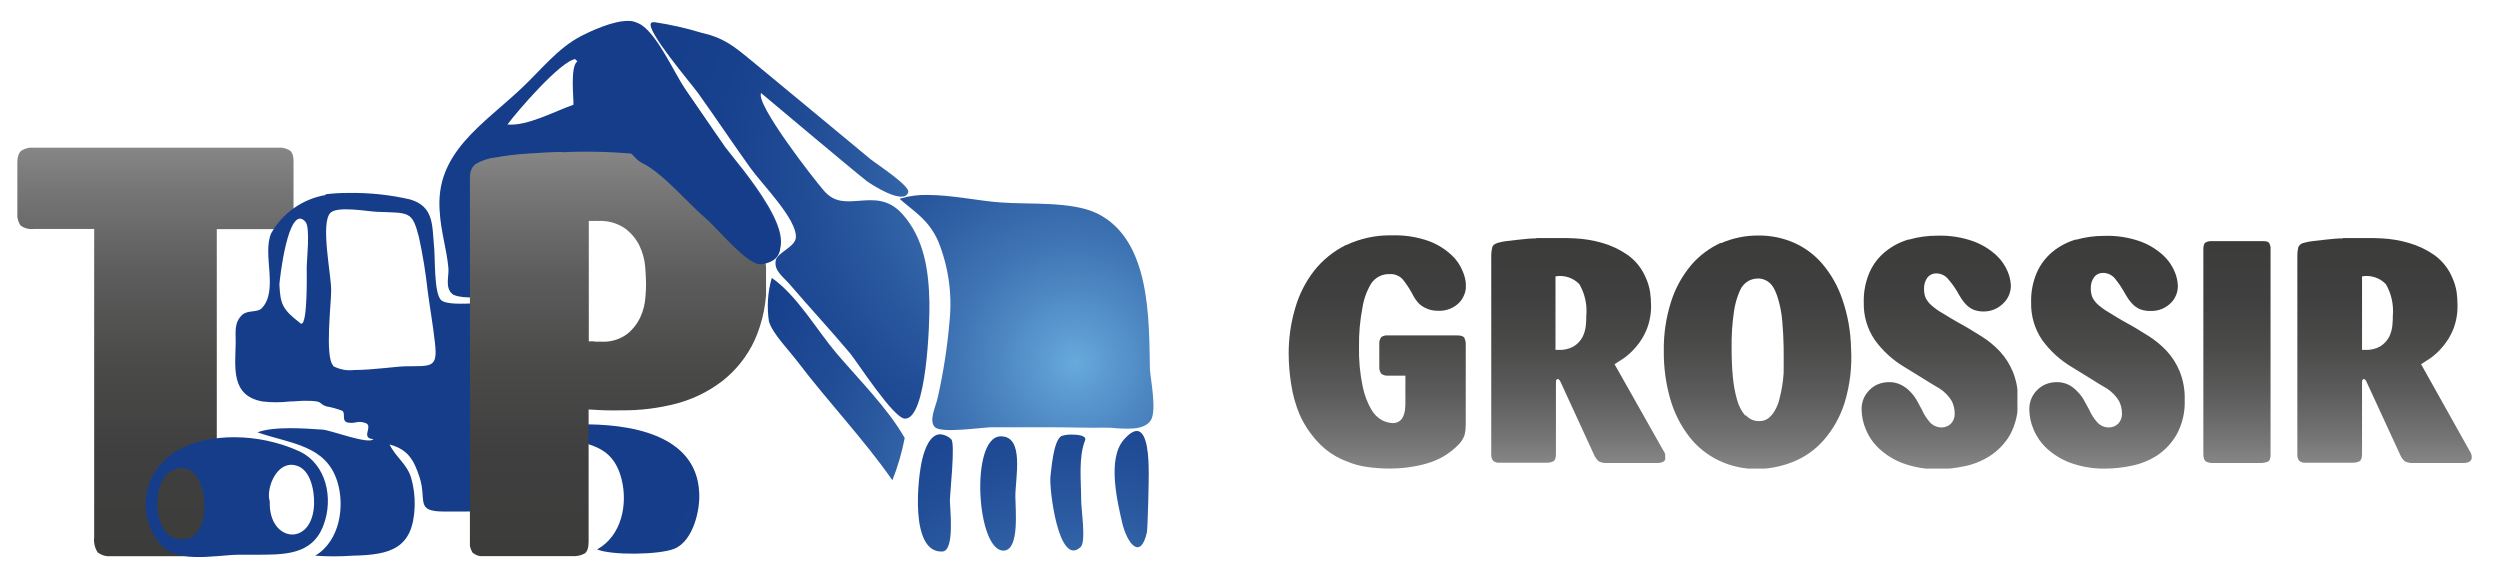
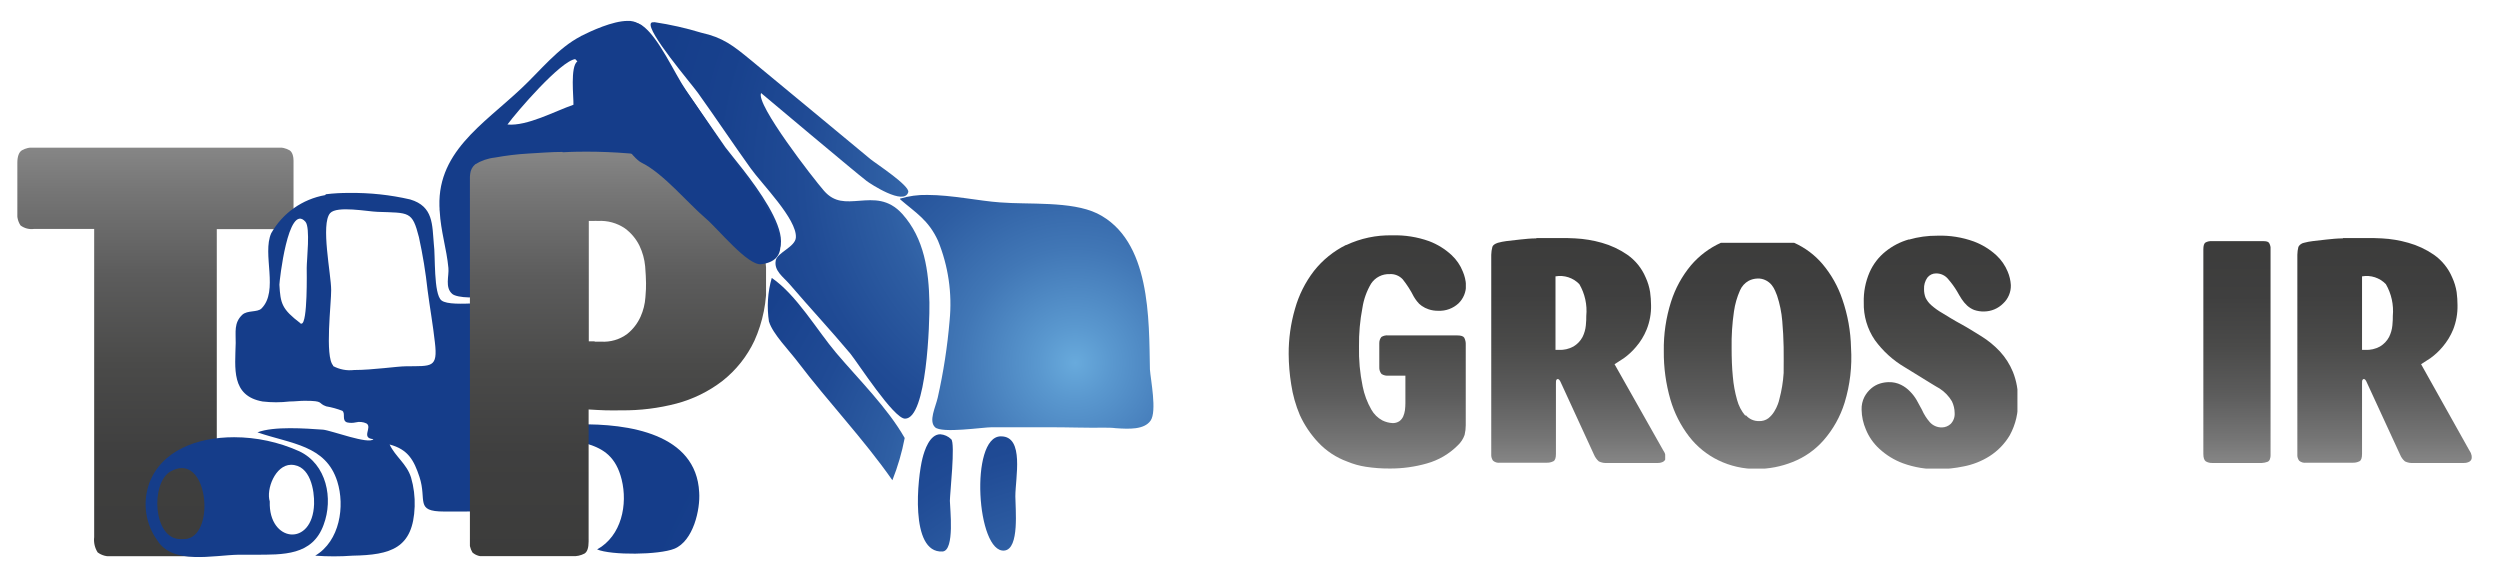
<svg xmlns="http://www.w3.org/2000/svg" xmlns:xlink="http://www.w3.org/1999/xlink" id="Calque_1" data-name="Calque 1" viewBox="0 0 288.3 66.62">
  <defs>
    <style>.cls-1{fill:none;}.cls-2{clip-path:url(#clip-path);}.cls-3{fill:url(#Dégradé_sans_nom);}.cls-4{clip-path:url(#clip-path-2);}.cls-5{fill:url(#Dégradé_sans_nom_2);}.cls-6{clip-path:url(#clip-path-3);}.cls-7{fill:url(#Dégradé_sans_nom_3);}.cls-8{clip-path:url(#clip-path-4);}.cls-9{fill:url(#Dégradé_sans_nom_4);}.cls-10{clip-path:url(#clip-path-5);}.cls-11{fill:url(#Dégradé_sans_nom_5);}.cls-12{clip-path:url(#clip-path-6);}.cls-13{fill:url(#Dégradé_sans_nom_6);}.cls-14{clip-path:url(#clip-path-7);}.cls-15{fill:url(#Dégradé_sans_nom_7);}.cls-16{clip-path:url(#clip-path-8);}.cls-17{fill:url(#Dégradé_sans_nom_8);}.cls-18{clip-path:url(#clip-path-9);}.cls-19{fill:url(#Dégradé_sans_nom_9);}.cls-20{clip-path:url(#clip-path-10);}.cls-21{fill:url(#Dégradé_sans_nom_10);}.cls-22{clip-path:url(#clip-path-11);}.cls-23{fill:url(#Dégradé_sans_nom_11);}.cls-24{clip-path:url(#clip-path-12);}.cls-25{fill:url(#Dégradé_sans_nom_12);}.cls-26{clip-path:url(#clip-path-13);}.cls-27{fill:url(#Dégradé_sans_nom_13);}.cls-28{clip-path:url(#clip-path-14);}.cls-29{fill:url(#Dégradé_sans_nom_14);}.cls-30{clip-path:url(#clip-path-15);}.cls-31{fill:url(#Dégradé_sans_nom_15);}.cls-32{clip-path:url(#clip-path-16);}.cls-33{fill:url(#Dégradé_sans_nom_16);}.cls-34{clip-path:url(#clip-path-17);}.cls-35{fill:url(#Dégradé_sans_nom_17);}.cls-36{clip-path:url(#clip-path-18);}.cls-37{fill:url(#Dégradé_sans_nom_18);}.cls-38{clip-path:url(#clip-path-19);}.cls-39{fill:url(#Dégradé_sans_nom_19);}.cls-40{clip-path:url(#clip-path-20);}.cls-41{fill:url(#Dégradé_sans_nom_20);}.cls-42{clip-path:url(#clip-path-21);}.cls-43{fill:#153d8a;}</style>
    <clipPath id="clip-path">
      <path class="cls-1" d="M155.24,28.24a10.85,10.85,0,0,0-3.71,3,12.83,12.83,0,0,0-2.19,4.37,18.31,18.31,0,0,0-.73,5.23,22.88,22.88,0,0,0,.29,3.48,14.51,14.51,0,0,0,1,3.55A11.66,11.66,0,0,0,152,51a8.61,8.61,0,0,0,3.37,2.23,9.13,9.13,0,0,0,2.14.6,17.58,17.58,0,0,0,2.82.2,15.26,15.26,0,0,0,4.2-.58,8.12,8.12,0,0,0,3.59-2.1,3,3,0,0,0,.78-1.2,4.85,4.85,0,0,0,.13-1.12V39.76a1.58,1.58,0,0,0-.17-.81q-.16-.27-.81-.27h-7.94a1.26,1.26,0,0,0-.81.18,1.12,1.12,0,0,0-.24.72v2.76a1.12,1.12,0,0,0,.26.79,1.28,1.28,0,0,0,.83.19h1.92V46.5a7,7,0,0,1-.05.8,2.9,2.9,0,0,1-.2.72,1.38,1.38,0,0,1-.44.55,1.33,1.33,0,0,1-.8.22,3,3,0,0,1-1.17-.31,3.19,3.19,0,0,1-1.27-1.25,8.8,8.8,0,0,1-1-2.68,20.34,20.34,0,0,1-.42-4.6,22.12,22.12,0,0,1,.4-4.48,7.72,7.72,0,0,1,1-2.77,2.45,2.45,0,0,1,2.13-1.09,1.89,1.89,0,0,1,1.51.6,11.56,11.56,0,0,1,1.28,2,4.76,4.76,0,0,0,.37.54,2.24,2.24,0,0,0,.54.52,3,3,0,0,0,.8.4,3.34,3.34,0,0,0,1.12.17,3.22,3.22,0,0,0,2.32-.85,2.86,2.86,0,0,0,.87-2.12,4.61,4.61,0,0,0-.37-1.56,5.17,5.17,0,0,0-1.3-1.9,7.92,7.92,0,0,0-2.59-1.6,11.6,11.6,0,0,0-4.26-.67,11.82,11.82,0,0,0-5.29,1.12" />
    </clipPath>
    <linearGradient id="Dégradé_sans_nom" y1="66.62" x2="1" y2="66.62" gradientTransform="translate(1951.85 27.12) rotate(90) scale(26.92)" gradientUnits="userSpaceOnUse">
      <stop offset="0" stop-color="#3c3c3b" />
      <stop offset="0.25" stop-color="#3f3f3f" />
      <stop offset="0.47" stop-color="#4a4a49" />
      <stop offset="0.69" stop-color="#5c5c5c" />
      <stop offset="0.89" stop-color="#757575" />
      <stop offset="1" stop-color="#868686" />
    </linearGradient>
    <clipPath id="clip-path-2">
      <path class="cls-1" d="M179.38,40.34V31.87a3.08,3.08,0,0,1,2.75.9,6.1,6.1,0,0,1,.8,3.66c0,.27,0,.63-.05,1.09a3.86,3.86,0,0,1-.38,1.34,2.82,2.82,0,0,1-1.05,1.1,3.22,3.22,0,0,1-1.7.39h-.37m-2.21-12.86c-.65,0-1.27.07-1.86.13l-1.58.18a7.31,7.31,0,0,0-1,.2c-.36.12-.57.28-.63.47a4,4,0,0,0-.13.91v23a1.15,1.15,0,0,0,.2.74,1,1,0,0,0,.81.24h5.36a1.61,1.61,0,0,0,.8-.17c.2-.11.29-.39.29-.85V44.29c0-.26,0-.42.06-.49s.06-.09.16-.09.23.13.33.37l3.83,8.33a2.16,2.16,0,0,0,.57.8,1.92,1.92,0,0,0,1,.18h5.8a1.28,1.28,0,0,0,.63-.15.55.55,0,0,0,.27-.54.84.84,0,0,0-.07-.35c0-.1-.13-.27-.25-.49L186.19,42l1.07-.69A7.7,7.7,0,0,0,188.67,40a7.17,7.17,0,0,0,1.22-2,7.09,7.09,0,0,0,.51-2.81,12.06,12.06,0,0,0-.11-1.51,6.42,6.42,0,0,0-.51-1.68,6.08,6.08,0,0,0-2.14-2.64A9.94,9.94,0,0,0,184.73,28a13.77,13.77,0,0,0-3.07-.51c-1-.05-1.87-.07-2.57-.07l-1.92,0" />
    </clipPath>
    <linearGradient id="Dégradé_sans_nom_2" x1="0" y1="66.62" x2="1" y2="66.62" gradientTransform="translate(1909.85 27.45) rotate(90) scale(25.94)" xlink:href="#Dégradé_sans_nom" />
    <clipPath id="clip-path-3">
-       <path class="cls-1" d="M201.26,47.93a4.68,4.68,0,0,1-.94-1.81,14.26,14.26,0,0,1-.49-2.69c-.1-1-.14-2.12-.14-3.29a26.13,26.13,0,0,1,.27-4.22,9.17,9.17,0,0,1,.7-2.44,2.32,2.32,0,0,1,1-1.1,2.38,2.38,0,0,1,1-.26,1.93,1.93,0,0,1,1,.22,2.08,2.08,0,0,1,.66.54,2.85,2.85,0,0,1,.39.66c.1.22.17.4.22.54a12.59,12.59,0,0,1,.6,2.94c.09,1,.14,2,.16,3s0,2,0,3a15.42,15.42,0,0,1-.49,3,4.08,4.08,0,0,1-.18.6,4.46,4.46,0,0,1-.42.85,2.94,2.94,0,0,1-.68.77,1.68,1.68,0,0,1-1.07.32,1.93,1.93,0,0,1-1.51-.67M198.45,28A9.91,9.91,0,0,0,195,30.6a12.44,12.44,0,0,0-2.29,4.18,17.82,17.82,0,0,0-.84,5.71,19.41,19.41,0,0,0,.76,5.58,12.9,12.9,0,0,0,2.16,4.27,9.47,9.47,0,0,0,3.37,2.74,10,10,0,0,0,4.44,1,11.18,11.18,0,0,0,4.12-.8,9.24,9.24,0,0,0,3.57-2.5,12,12,0,0,0,2.43-4.34,17.8,17.8,0,0,0,.74-6.34,18.23,18.23,0,0,0-1-5.58,12.5,12.5,0,0,0-2.28-4.06A9.21,9.21,0,0,0,206.9,28a10,10,0,0,0-4.1-.84,10.61,10.61,0,0,0-4.35.89" />
+       <path class="cls-1" d="M201.26,47.93a4.68,4.68,0,0,1-.94-1.81,14.26,14.26,0,0,1-.49-2.69c-.1-1-.14-2.12-.14-3.29a26.13,26.13,0,0,1,.27-4.22,9.17,9.17,0,0,1,.7-2.44,2.32,2.32,0,0,1,1-1.1,2.38,2.38,0,0,1,1-.26,1.93,1.93,0,0,1,1,.22,2.08,2.08,0,0,1,.66.54,2.85,2.85,0,0,1,.39.66c.1.22.17.4.22.54a12.59,12.59,0,0,1,.6,2.94c.09,1,.14,2,.16,3s0,2,0,3a15.42,15.42,0,0,1-.49,3,4.08,4.08,0,0,1-.18.6,4.46,4.46,0,0,1-.42.85,2.94,2.94,0,0,1-.68.77,1.68,1.68,0,0,1-1.07.32,1.93,1.93,0,0,1-1.51-.67M198.45,28A9.91,9.91,0,0,0,195,30.6a12.44,12.44,0,0,0-2.29,4.18,17.82,17.82,0,0,0-.84,5.71,19.41,19.41,0,0,0,.76,5.58,12.9,12.9,0,0,0,2.16,4.27,9.47,9.47,0,0,0,3.37,2.74,10,10,0,0,0,4.44,1,11.18,11.18,0,0,0,4.12-.8,9.24,9.24,0,0,0,3.57-2.5,12,12,0,0,0,2.43-4.34,17.8,17.8,0,0,0,.74-6.34,18.23,18.23,0,0,0-1-5.58,12.5,12.5,0,0,0-2.28-4.06A9.21,9.21,0,0,0,206.9,28" />
    </clipPath>
    <linearGradient id="Dégradé_sans_nom_3" x1="0" y1="66.61" x2="1" y2="66.61" gradientTransform="translate(1995.69 27.12) rotate(90) scale(26.92)" xlink:href="#Dégradé_sans_nom" />
    <clipPath id="clip-path-4">
      <path class="cls-1" d="M220.13,27.61a7.55,7.55,0,0,0-2.7,1.4,6.35,6.35,0,0,0-1.83,2.39,8.15,8.15,0,0,0-.67,3.48,7.35,7.35,0,0,0,1.28,4.34,11.39,11.39,0,0,0,3.43,3.12l2,1.23.4.25.62.38.61.37a3.15,3.15,0,0,1,.4.23,4.43,4.43,0,0,1,1.42,1.47,3.15,3.15,0,0,1,.32,1.36,1.63,1.63,0,0,1-.45,1.25,1.51,1.51,0,0,1-1,.41,1.82,1.82,0,0,1-1.42-.61,5.54,5.54,0,0,1-.9-1.42c-.2-.36-.39-.73-.6-1.1a4.81,4.81,0,0,0-.76-1,3.69,3.69,0,0,0-1.05-.78,3,3,0,0,0-1.43-.31,3.53,3.53,0,0,0-1,.16,2.86,2.86,0,0,0-1,.55,3.35,3.35,0,0,0-.8,1,3,3,0,0,0-.32,1.47,6,6,0,0,0,.49,2.27,6.15,6.15,0,0,0,1.54,2.22,8.2,8.2,0,0,0,2.75,1.69,11.3,11.3,0,0,0,4.09.67,14.75,14.75,0,0,0,2.88-.31,8.64,8.64,0,0,0,3-1.18,7.24,7.24,0,0,0,2.34-2.42,7.75,7.75,0,0,0,.94-4.06,8.12,8.12,0,0,0-.58-3.24,7.93,7.93,0,0,0-1.5-2.36,10.58,10.58,0,0,0-2.12-1.74c-.8-.49-1.59-1-2.39-1.43s-1.58-.92-2.12-1.25a7.62,7.62,0,0,1-1.29-.92,2.75,2.75,0,0,1-.65-.85,2.62,2.62,0,0,1-.18-1,2.13,2.13,0,0,1,.38-1.32,1.25,1.25,0,0,1,1-.49,1.76,1.76,0,0,1,1.43.69,9.57,9.57,0,0,1,1,1.38c.17.31.35.61.53.89a4,4,0,0,0,.62.74,2.66,2.66,0,0,0,.81.51,3.25,3.25,0,0,0,1.16.18A3.14,3.14,0,0,0,231,35a2.78,2.78,0,0,0,.89-2.13,4.66,4.66,0,0,0-.36-1.54,5.35,5.35,0,0,0-1.31-1.89,8,8,0,0,0-2.59-1.59,11.24,11.24,0,0,0-4.22-.67,11.54,11.54,0,0,0-3.27.45" />
    </clipPath>
    <linearGradient id="Dégradé_sans_nom_4" x1="0" y1="66.62" x2="1" y2="66.62" gradientTransform="translate(2014.23 27.16) rotate(90) scale(26.88)" xlink:href="#Dégradé_sans_nom" />
    <clipPath id="clip-path-5">
      <path class="cls-1" d="M239.43,27.61a7.55,7.55,0,0,0-2.7,1.4,6.55,6.55,0,0,0-1.83,2.39,8.15,8.15,0,0,0-.67,3.48,7.35,7.35,0,0,0,1.28,4.34,11.39,11.39,0,0,0,3.43,3.12l2,1.23.4.25.61.38.62.37a3.65,3.65,0,0,1,.39.23,4.43,4.43,0,0,1,1.42,1.47,3.15,3.15,0,0,1,.32,1.36,1.63,1.63,0,0,1-.45,1.25,1.51,1.51,0,0,1-1,.41,1.78,1.78,0,0,1-1.41-.61,5.31,5.31,0,0,1-.91-1.42c-.19-.36-.39-.73-.6-1.1a4.5,4.5,0,0,0-.76-1,3.69,3.69,0,0,0-1-.78,3,3,0,0,0-1.43-.31,3.58,3.58,0,0,0-1,.16,3,3,0,0,0-1,.55,3.35,3.35,0,0,0-.8,1,3.13,3.13,0,0,0-.32,1.47,6,6,0,0,0,.49,2.27A6.28,6.28,0,0,0,236,51.68a8.3,8.3,0,0,0,2.75,1.69,11.3,11.3,0,0,0,4.09.67,14.75,14.75,0,0,0,2.88-.31,8.64,8.64,0,0,0,3-1.18A7.24,7.24,0,0,0,251,50.13a7.75,7.75,0,0,0,.94-4.06,8.12,8.12,0,0,0-.58-3.24,7.93,7.93,0,0,0-1.5-2.36,10.58,10.58,0,0,0-2.12-1.74c-.8-.49-1.59-1-2.39-1.43s-1.58-.92-2.12-1.25a8,8,0,0,1-1.29-.92,2.75,2.75,0,0,1-.65-.85,2.62,2.62,0,0,1-.18-1,2.13,2.13,0,0,1,.38-1.32,1.25,1.25,0,0,1,1-.49,1.79,1.79,0,0,1,1.44.69,10.34,10.34,0,0,1,.95,1.38c.17.31.35.61.53.89a4.42,4.42,0,0,0,.62.74,2.79,2.79,0,0,0,.81.51,3.25,3.25,0,0,0,1.16.18,3.14,3.14,0,0,0,2.26-.84,2.75,2.75,0,0,0,.89-2.13,4.66,4.66,0,0,0-.36-1.54,5.35,5.35,0,0,0-1.31-1.89,8,8,0,0,0-2.58-1.59,11.27,11.27,0,0,0-4.22-.67,11.61,11.61,0,0,0-3.28.45" />
    </clipPath>
    <linearGradient id="Dégradé_sans_nom_5" x1="0" y1="66.62" x2="1" y2="66.62" gradientTransform="translate(2033.53 27.16) rotate(90) scale(26.88)" xlink:href="#Dégradé_sans_nom" />
    <clipPath id="clip-path-6">
      <path class="cls-1" d="M260.9,27.81h-5.83a1.31,1.31,0,0,0-.74.16q-.24.16-.24.78V52.34c0,.46.1.74.29.87a1.39,1.39,0,0,0,.73.18h5.72a2.14,2.14,0,0,0,.65-.13c.25-.09.37-.38.37-.89V28.75a1.32,1.32,0,0,0-.17-.72c-.09-.15-.3-.22-.63-.22h-.15" />
    </clipPath>
    <linearGradient id="Dégradé_sans_nom_6" x1="0" y1="66.62" x2="1" y2="66.62" gradientTransform="translate(1962.01 27.81) rotate(90) scale(25.58)" xlink:href="#Dégradé_sans_nom" />
    <clipPath id="clip-path-7">
      <path class="cls-1" d="M272.39,40.34V31.87a3.08,3.08,0,0,1,2.75.9,6.18,6.18,0,0,1,.8,3.66c0,.27,0,.63-.05,1.09a3.86,3.86,0,0,1-.38,1.34,2.82,2.82,0,0,1-1.05,1.1,3.22,3.22,0,0,1-1.7.39h-.37m-2.21-12.86c-.65,0-1.27.07-1.86.13l-1.58.18a7.31,7.31,0,0,0-1.05.2.94.94,0,0,0-.64.47,4.08,4.08,0,0,0-.12.91v23a1.09,1.09,0,0,0,.2.74,1,1,0,0,0,.81.24h5.36a1.61,1.61,0,0,0,.8-.17c.2-.11.29-.39.29-.85V44.29c0-.26,0-.42.06-.49s.06-.09.16-.09.23.13.32.37l3.84,8.33a2,2,0,0,0,.57.8,1.92,1.92,0,0,0,1,.18h5.8a1.28,1.28,0,0,0,.63-.15.55.55,0,0,0,.27-.54.84.84,0,0,0-.07-.35c0-.1-.13-.27-.25-.49L279.2,42l1.07-.69A7.7,7.7,0,0,0,281.68,40a7.42,7.42,0,0,0,1.22-2,7.27,7.27,0,0,0,.5-2.81,11.93,11.93,0,0,0-.1-1.51,6.42,6.42,0,0,0-.51-1.68,6.08,6.08,0,0,0-2.14-2.64A9.88,9.88,0,0,0,277.73,28a13.59,13.59,0,0,0-3.06-.51c-1-.05-1.87-.07-2.57-.07l-1.92,0" />
    </clipPath>
    <linearGradient id="Dégradé_sans_nom_7" x1="0" y1="66.62" x2="1" y2="66.62" gradientTransform="translate(2002.86 27.45) rotate(90) scale(25.94)" xlink:href="#Dégradé_sans_nom" />
    <clipPath id="clip-path-8">
      <path class="cls-1" d="M3.93,17a2.64,2.64,0,0,0-1.4.33c-.35.22-.53.71-.53,1.46v5.67A2.31,2.31,0,0,0,2.37,26a2.13,2.13,0,0,0,1.56.4h6.93V61.94a2.69,2.69,0,0,0,.4,1.76,2.31,2.31,0,0,0,1.67.44H23.19a1.66,1.66,0,0,0,1.43-.51A2.67,2.67,0,0,0,25,62.07V26.42h7.2c.84,0,1.33-.22,1.46-.67a4.29,4.29,0,0,0,.2-1.2V18.69c0-.71-.16-1.16-.47-1.36A2.59,2.59,0,0,0,32,17Z" />
    </clipPath>
    <linearGradient id="Dégradé_sans_nom_8" y1="66.62" x2="1" y2="66.62" gradientTransform="translate(3156.13 17.03) rotate(90) scale(47.11)" gradientUnits="userSpaceOnUse">
      <stop offset="0" stop-color="#868686" />
      <stop offset="0.11" stop-color="#757575" />
      <stop offset="0.31" stop-color="#5c5c5c" />
      <stop offset="0.53" stop-color="#4a4a49" />
      <stop offset="0.75" stop-color="#3f3f3f" />
      <stop offset="1" stop-color="#3c3c3b" />
    </linearGradient>
    <clipPath id="clip-path-9">
      <path class="cls-1" d="M34.65,37.28c-2.14-1.63-2.31-2.26-2.43-4.45,0-.39,1-9.51,3-7.26.59.66.14,4.44.15,5.35,0,.33.12,6.4-.6,6.4a.15.15,0,0,1-.11,0m3.77,4.84c-1-1-.21-7.32-.24-8.72,0-1.8-1.23-7.6-.12-8.86.78-.88,4.35-.18,5.47-.15,3.67.13,4-.1,4.77,2.92a57.46,57.46,0,0,1,1,6.12c.26,2,.62,4,.84,6,.36,3-.38,2.73-3.32,2.77-1,0-3.84.43-6,.43a4.08,4.08,0,0,1-2.44-.47m-.89-19.7a8.92,8.92,0,0,0-6.22,4.39c-1.08,2.41.9,6.66-1.13,8.69-.47.46-1.61.18-2.2.71-1,.94-.75,2-.77,3.27-.06,2.87-.56,6.09,3.1,6.74a13.46,13.46,0,0,0,3.11,0c.63,0,1.25-.09,1.79-.08,2.26,0,1.41.28,2.44.64a9.74,9.74,0,0,1,1.85.51c.41.28-.09,1.12.55,1.34a2.26,2.26,0,0,0,1,0,1.86,1.86,0,0,1,1.24.12c.72.44-.69,1.7.8,1.81-.49.66-4.85-1-5.8-1.09-2-.14-5.69-.42-7.57.31,3.9,1.34,7.89,1.47,9.21,5.67.89,2.84.3,6.86-2.55,8.55a29.38,29.38,0,0,0,4.3,0c4.41-.08,7-.83,7.17-5.67a10.7,10.7,0,0,0-.42-3.35c-.51-1.6-1.79-2.37-2.47-3.8,2.13.56,2.81,1.83,3.44,3.73.9,2.72-.57,4,2.85,4s7,0,10.4-.19c2.2-.09,3.15-.73,2.08-3.05s-3.16-2.2-5.22-2.16c-1,0-2.26.36-3-.32-.34-.33-.2-4.39-.07-4.51a14.18,14.18,0,0,1,2.66-1.06c-.17.07.08-.19.36-.45s.63-.54.54-.43a3.28,3.28,0,0,0,1-.13c.07-.42.12-.85.15-1.27a13.34,13.34,0,0,1,3.42-.08c.89,0,1.71.07,2.09,0,2.11-.14,3.52,0,3.48-2.76,0-2.65-1.33-1.32-2.56-3-1-1.35.42-2.76-1.32-3.88-1.33-.86-4-.79-6.22-.72-1,0-1.89.06-2.61,0-.36,0-.95,0-1.63,0-1.45.06-3.26.13-3.85-.33-.94-.71-.7-5.23-.89-6.5C49.83,25.92,50,23.8,47.3,23a29.4,29.4,0,0,0-7-.75,20.92,20.92,0,0,0-2.72.15" />
    </clipPath>
    <radialGradient id="Dégradé_sans_nom_9" cx="0" cy="66.62" r="1" gradientTransform="translate(-3452.79 120.24) rotate(-90) scale(52.61)" gradientUnits="userSpaceOnUse">
      <stop offset="0" stop-color="#68aadc" />
      <stop offset="0.08" stop-color="#5a98cf" />
      <stop offset="0.25" stop-color="#4177b6" />
      <stop offset="0.42" stop-color="#2e5ea3" />
      <stop offset="0.6" stop-color="#204b95" />
      <stop offset="0.79" stop-color="#18418d" />
      <stop offset="1" stop-color="#153d8a" />
    </radialGradient>
    <clipPath id="clip-path-10">
      <path class="cls-1" d="M103.82,23c1.77,1.53,3.25,2.36,4.35,4.76a19.31,19.31,0,0,1,1.34,9.2,65.41,65.41,0,0,1-1.37,8.89c-.26,1.14-1.07,2.69-.31,3.42s5.53,0,6.53,0c2.22,0,4.44,0,6.65,0s4.24.08,6.38.05c.38,0,.83,0,1.3.06,1.5.1,3.26.19,4-.88s0-4.72-.08-5.89c-.12-5.73.13-14.93-6.09-18-3-1.44-7.91-1-11.2-1.27-2.36-.16-5.56-.86-8.37-.86a10.18,10.18,0,0,0-3.17.43" />
    </clipPath>
    <radialGradient id="Dégradé_sans_nom_10" cy="66.62" gradientTransform="translate(-3390.54 42.7) rotate(-90) scale(52.61)" xlink:href="#Dégradé_sans_nom_9" />
    <clipPath id="clip-path-11">
      <path class="cls-1" d="M50.67,24.39c0,.34,0,.68,0,0,0-.29,0-.39,0-.39a2.2,2.2,0,0,0,0,.39M66.37,6.85c-.12,0,.07.08,0,0h0m0,0,.21.23c-.84.6-.42,4.11-.45,5-2.19.76-5.32,2.48-7.61,2.28,1-1.38,6.15-7.38,7.85-7.55h0M67,4.17c-2.65,1.35-4.71,4-6.85,6-4.5,4.25-10,7.47-9.44,14.22.11,2.23.8,4.34,1,6.51.09.93-.43,2.25.45,3,.54.47,3.2.59,3.8,0,1-.92.92-4.42,1.23-5.76.6-2.63.43-4.84,2.85-6.19,2.14-1.19,5.09-1.64,7.44-2.39s4.28-2,6.41-1c2.54,1.16,5.38,4.52,7.51,6.28C82.75,26,86.29,30.24,87.85,30c6.41-.89-3-11.36-4.19-13-1.61-2.31-3.19-4.63-4.82-6.91C77.52,8.25,75.59,4,73.62,2.71a2.25,2.25,0,0,0-1.23-.3c-1.74,0-4.22,1.16-5.42,1.76" />
    </clipPath>
    <radialGradient id="Dégradé_sans_nom_11" cy="66.62" gradientTransform="translate(-3409.59 66.32) rotate(-90) scale(52.61)" xlink:href="#Dégradé_sans_nom_9" />
    <clipPath id="clip-path-12">
      <path class="cls-1" d="M75.07,2.67c-.57.89,4.67,7,5.42,8.05,2.05,2.87,4,5.79,6.06,8.67,1.29,1.82,5.37,5.88,5.23,8-.06,1.08-2.16,1.75-2.32,2.64-.23,1.2.86,1.89,1.61,2.76,2.31,2.7,4.73,5.29,7,8,.88,1.09,5,7.5,6.3,7.49,2.51,0,2.85-11.08,2.81-13.39-.07-3.6-.57-7.38-3.13-10.22-1.6-1.77-3.3-1.64-4.91-1.52s-2.9.24-4.11-1.14S87.12,12,87.77,10.73c0,0,11,9.25,12.17,10.14.39.3,4.34,2.9,4.8,1.29.21-.74-3.78-3.33-4.36-3.81-4.61-3.81-9.2-7.64-13.82-11.44-2-1.64-3.17-2.58-5.7-3.14A37.49,37.49,0,0,0,75.5,2.56c-.22,0-.37,0-.43.11" />
    </clipPath>
    <radialGradient id="Dégradé_sans_nom_12" cy="66.62" gradientTransform="translate(-3402.05 56.73) rotate(-90) scale(52.61)" xlink:href="#Dégradé_sans_nom_9" />
    <clipPath id="clip-path-13">
      <path class="cls-1" d="M19.69,54.36c2.43-1.36,3.79,1.18,3.88,3.72.08,2.11-.73,4.21-2.54,4.09h-.22c-3.18,0-3.48-6.5-1.12-7.82m11.42,3.48c-.44-1.4.63-4.2,2.44-4.23,2.26,0,2.72,3,2.67,4.53-.17,5-5.28,4.44-5.11-.3h0m-13.93-2a7.1,7.1,0,0,0,.95,6.47c1.77,2.87,6.49,1.72,9.4,1.67.59,0,1.19,0,1.79,0,3.36,0,6.71.11,8-3.45,1.13-3,.37-7-2.83-8.49A18.36,18.36,0,0,0,27,50.42c-4.25,0-8.4,1.51-9.82,5.38" />
    </clipPath>
    <radialGradient id="Dégradé_sans_nom_13" cy="66.62" gradientTransform="translate(-3482.17 157.85) rotate(-90) scale(52.61)" xlink:href="#Dégradé_sans_nom_9" />
    <clipPath id="clip-path-14">
      <path class="cls-1" d="M62.25,49.2c3.65,2.51,8.14.85,9.44,6.1.71,2.87,0,6.49-2.83,8.06,1.63.69,7.13.64,8.91-.08,2.19-.9,3-4.54,2.86-6.51-.34-6.76-8.15-7.93-13.91-7.83-.34,0-.76,0-1.22,0s-.85,0-1.27,0a4.27,4.27,0,0,0-2,.34" />
    </clipPath>
    <radialGradient id="Dégradé_sans_nom_14" cy="66.62" gradientTransform="translate(-3447.22 113.39) rotate(-90) scale(52.61)" xlink:href="#Dégradé_sans_nom_9" />
    <clipPath id="clip-path-15">
      <path class="cls-1" d="M88.69,37.11c.43,1.4,2.31,3.3,3.33,4.65,3.5,4.61,7.59,8.89,10.89,13.62a26.87,26.87,0,0,0,1.42-4.87c-2-3.5-5.26-6.7-7.9-9.81C94.22,38.09,91.86,34,89,32.05a11.79,11.79,0,0,0-.32,5.06" />
    </clipPath>
    <radialGradient id="Dégradé_sans_nom_15" cy="66.62" gradientTransform="translate(-3415.62 73.69) rotate(-90) scale(52.61)" xlink:href="#Dégradé_sans_nom_9" />
    <clipPath id="clip-path-16">
      <path class="cls-1" d="M106.38,52.85c-.55,2.13-1.52,10.95,2.3,10.75,1.46-.07.86-5.05.86-5.84s.65-6.7.15-7.11a2,2,0,0,0-1.26-.57c-1.22,0-1.82,1.85-2.05,2.77" />
    </clipPath>
    <radialGradient id="Dégradé_sans_nom_16" cy="66.62" gradientTransform="translate(-3419.51 78.84) rotate(-90) scale(52.61)" xlink:href="#Dégradé_sans_nom_9" />
    <clipPath id="clip-path-17">
      <path class="cls-1" d="M122.38,50.29c-.9.6-1.11,3.64-1.24,4.62-.18,1.38.94,10.61,3.49,8.16.66-.63,0-4.7.05-5.55,0-2-.33-4.78.45-6.73.21-.51-.66-.67-1.48-.67a3.47,3.47,0,0,0-1.27.17" />
    </clipPath>
    <radialGradient id="Dégradé_sans_nom_17" cy="66.62" gradientTransform="translate(-3406.47 64.27) rotate(-90) scale(52.61)" xlink:href="#Dégradé_sans_nom_9" />
    <clipPath id="clip-path-18">
      <path class="cls-1" d="M115.39,50.32c-3.58.06-2.77,13.5.44,13.17,1.76-.19,1.26-4.83,1.26-6.25,0-2.11,1.07-6.92-1.65-6.92h0" />
    </clipPath>
    <radialGradient id="Dégradé_sans_nom_18" cy="66.62" gradientTransform="translate(-3413.76 71.69) rotate(-90) scale(52.61)" xlink:href="#Dégradé_sans_nom_9" />
    <clipPath id="clip-path-19">
-       <path class="cls-1" d="M132.47,54.44v.35a1,1,0,0,0,0-.3c0-.15,0-.31,0-.31a1.58,1.58,0,0,0,0,.26m-2.88-3.72c-1.91,2.17-.75,7.11-.19,9.52s2.11,4.43,2.86,1.16c.1-.47.24-6.6.21-6.61v-.35c0-1.51-.1-4.74-1.38-4.74-.38,0-.87.3-1.5,1" />
-     </clipPath>
+       </clipPath>
    <radialGradient id="Dégradé_sans_nom_19" cy="66.62" gradientTransform="translate(-3400.91 56.84) rotate(-90) scale(52.61)" xlink:href="#Dégradé_sans_nom_9" />
    <clipPath id="clip-path-20">
      <path class="cls-1" d="M68.56,39.36c-.26,0-.48,0-.66,0V25.48a4,4,0,0,0,.5,0,4.39,4.39,0,0,1,.56,0,5,5,0,0,1,3.1.85,5.49,5.49,0,0,1,1.68,2,7,7,0,0,1,.66,2.38c.06.81.1,1.45.1,1.93s0,.89-.07,1.63a6.53,6.53,0,0,1-.56,2.25,5.36,5.36,0,0,1-1.55,2,4.58,4.58,0,0,1-3,.88l-.73,0M64.88,17.52c-1.28,0-2.6.11-4,.19a31.64,31.64,0,0,0-3.8.46,5.44,5.44,0,0,0-2.28.78,1.64,1.64,0,0,0-.58,1.11,10.42,10.42,0,0,0-.07,1.18v41a2.45,2.45,0,0,0,.33,1.47,1.77,1.77,0,0,0,1.43.43H66a2.7,2.7,0,0,0,1.4-.3c.32-.19.48-.66.48-1.4V47.22c.74.05,1.41.08,2,.1s1.19,0,1.8,0A24.1,24.1,0,0,0,78,46.54a15,15,0,0,0,5.31-2.61A12.92,12.92,0,0,0,87,39.29a15.8,15.8,0,0,0,1.38-6.95,16.47,16.47,0,0,0-.88-5.65,12.94,12.94,0,0,0-2.36-4.05A11.59,11.59,0,0,0,81.59,20a20.55,20.55,0,0,0-4.32-1.56,30.37,30.37,0,0,0-4.75-.75c-1.64-.13-3.24-.2-4.81-.2-.61,0-1.55,0-2.83.07" />
    </clipPath>
    <linearGradient id="Dégradé_sans_nom_20" x1="0" y1="66.62" x2="1" y2="66.62" gradientTransform="translate(3181.14 17.45) rotate(90) scale(46.68)" xlink:href="#Dégradé_sans_nom_8" />
    <clipPath id="clip-path-21">
      <rect class="cls-1" width="288.3" height="66.61" />
    </clipPath>
  </defs>
  <title>logo-mobile</title>
  <g class="cls-2">
    <rect class="cls-3" x="148.61" y="27.12" width="20.43" height="26.92" />
  </g>
  <g class="cls-4">
    <rect class="cls-5" x="171.92" y="27.45" width="20.11" height="25.94" />
  </g>
  <g class="cls-6">
    <rect class="cls-7" x="191.86" y="27.12" width="21.69" height="26.92" />
  </g>
  <g class="cls-8">
    <rect class="cls-9" x="214.64" y="27.16" width="18.01" height="26.88" />
  </g>
  <g class="cls-10">
-     <rect class="cls-11" x="233.94" y="27.16" width="18" height="26.88" />
-   </g>
+     </g>
  <g class="cls-12">
    <rect class="cls-13" x="254.09" y="27.81" width="7.75" height="25.58" />
  </g>
  <g class="cls-14">
    <rect class="cls-15" x="264.93" y="27.45" width="20.11" height="25.94" />
  </g>
  <g class="cls-16">
    <rect class="cls-17" x="2" y="17.03" width="31.85" height="47.11" />
  </g>
  <g class="cls-18">
    <rect class="cls-19" x="22.83" y="17.82" width="50.28" height="50.82" transform="translate(-4.76 80.51) rotate(-77.29)" />
  </g>
  <g class="cls-20">
    <rect class="cls-21" x="102" y="18.77" width="33.23" height="34.9" transform="translate(57.18 143.96) rotate(-77.29)" />
  </g>
  <g class="cls-22">
    <rect class="cls-23" x="51.72" y="-6.59" width="40.99" height="50.08" transform="translate(38.33 84.83) rotate(-77.29)" />
  </g>
  <g class="cls-24">
    <rect class="cls-25" x="64.92" y="4.46" width="51.84" height="41.97" transform="matrix(0.22, -0.98, 0.98, 0.22, 46.03, 108.46)" />
  </g>
  <g class="cls-26">
    <rect class="cls-27" x="17.79" y="45.35" width="19.23" height="24.86" transform="translate(-34.98 71.8) rotate(-77.29)" />
  </g>
  <g class="cls-28">
    <rect class="cls-29" x="62.04" y="45.76" width="18.91" height="21.37" transform="translate(0.7 113.76) rotate(-77.29)" />
  </g>
  <g class="cls-30">
    <rect class="cls-31" x="83.17" y="33.33" width="26.28" height="20.78" transform="translate(32.47 128.05) rotate(-77.29)" />
  </g>
  <g class="cls-32">
    <rect class="cls-33" x="100.25" y="52.83" width="14.55" height="8.21" transform="translate(28.32 149.29) rotate(-77.29)" />
  </g>
  <g class="cls-34">
-     <rect class="cls-35" x="115.16" y="53.99" width="15.98" height="7.66" transform="translate(39.64 165.23) rotate(-77.29)" />
-   </g>
+     </g>
  <g class="cls-36">
    <rect class="cls-37" x="107.7" y="52.48" width="14.57" height="9.16" transform="translate(34.01 156.67) rotate(-77.29)" />
  </g>
  <g class="cls-38">
-     <rect class="cls-39" x="122.26" y="53.19" width="15.66" height="8" transform="translate(45.67 171.5) rotate(-77.29)" />
-   </g>
+     </g>
  <g class="cls-40">
    <rect class="cls-41" x="54.19" y="17.45" width="34.15" height="46.68" />
  </g>
  <g class="cls-42">
    <path class="cls-43" d="M67.37,4.24C68.91,3.5,72.55,1.89,74,2.9c1.94,1.31,3.8,5.61,5.09,7.48,1.59,2.31,3.12,4.66,4.69,7,1.11,1.67,10.38,12.31,4,13.09-1.56.18-5-4.11-6.39-5.28C79.28,23.39,76.5,20,74,18.77c-2.12-1-9.3-13.23-6.62-14.53" />
  </g>
</svg>